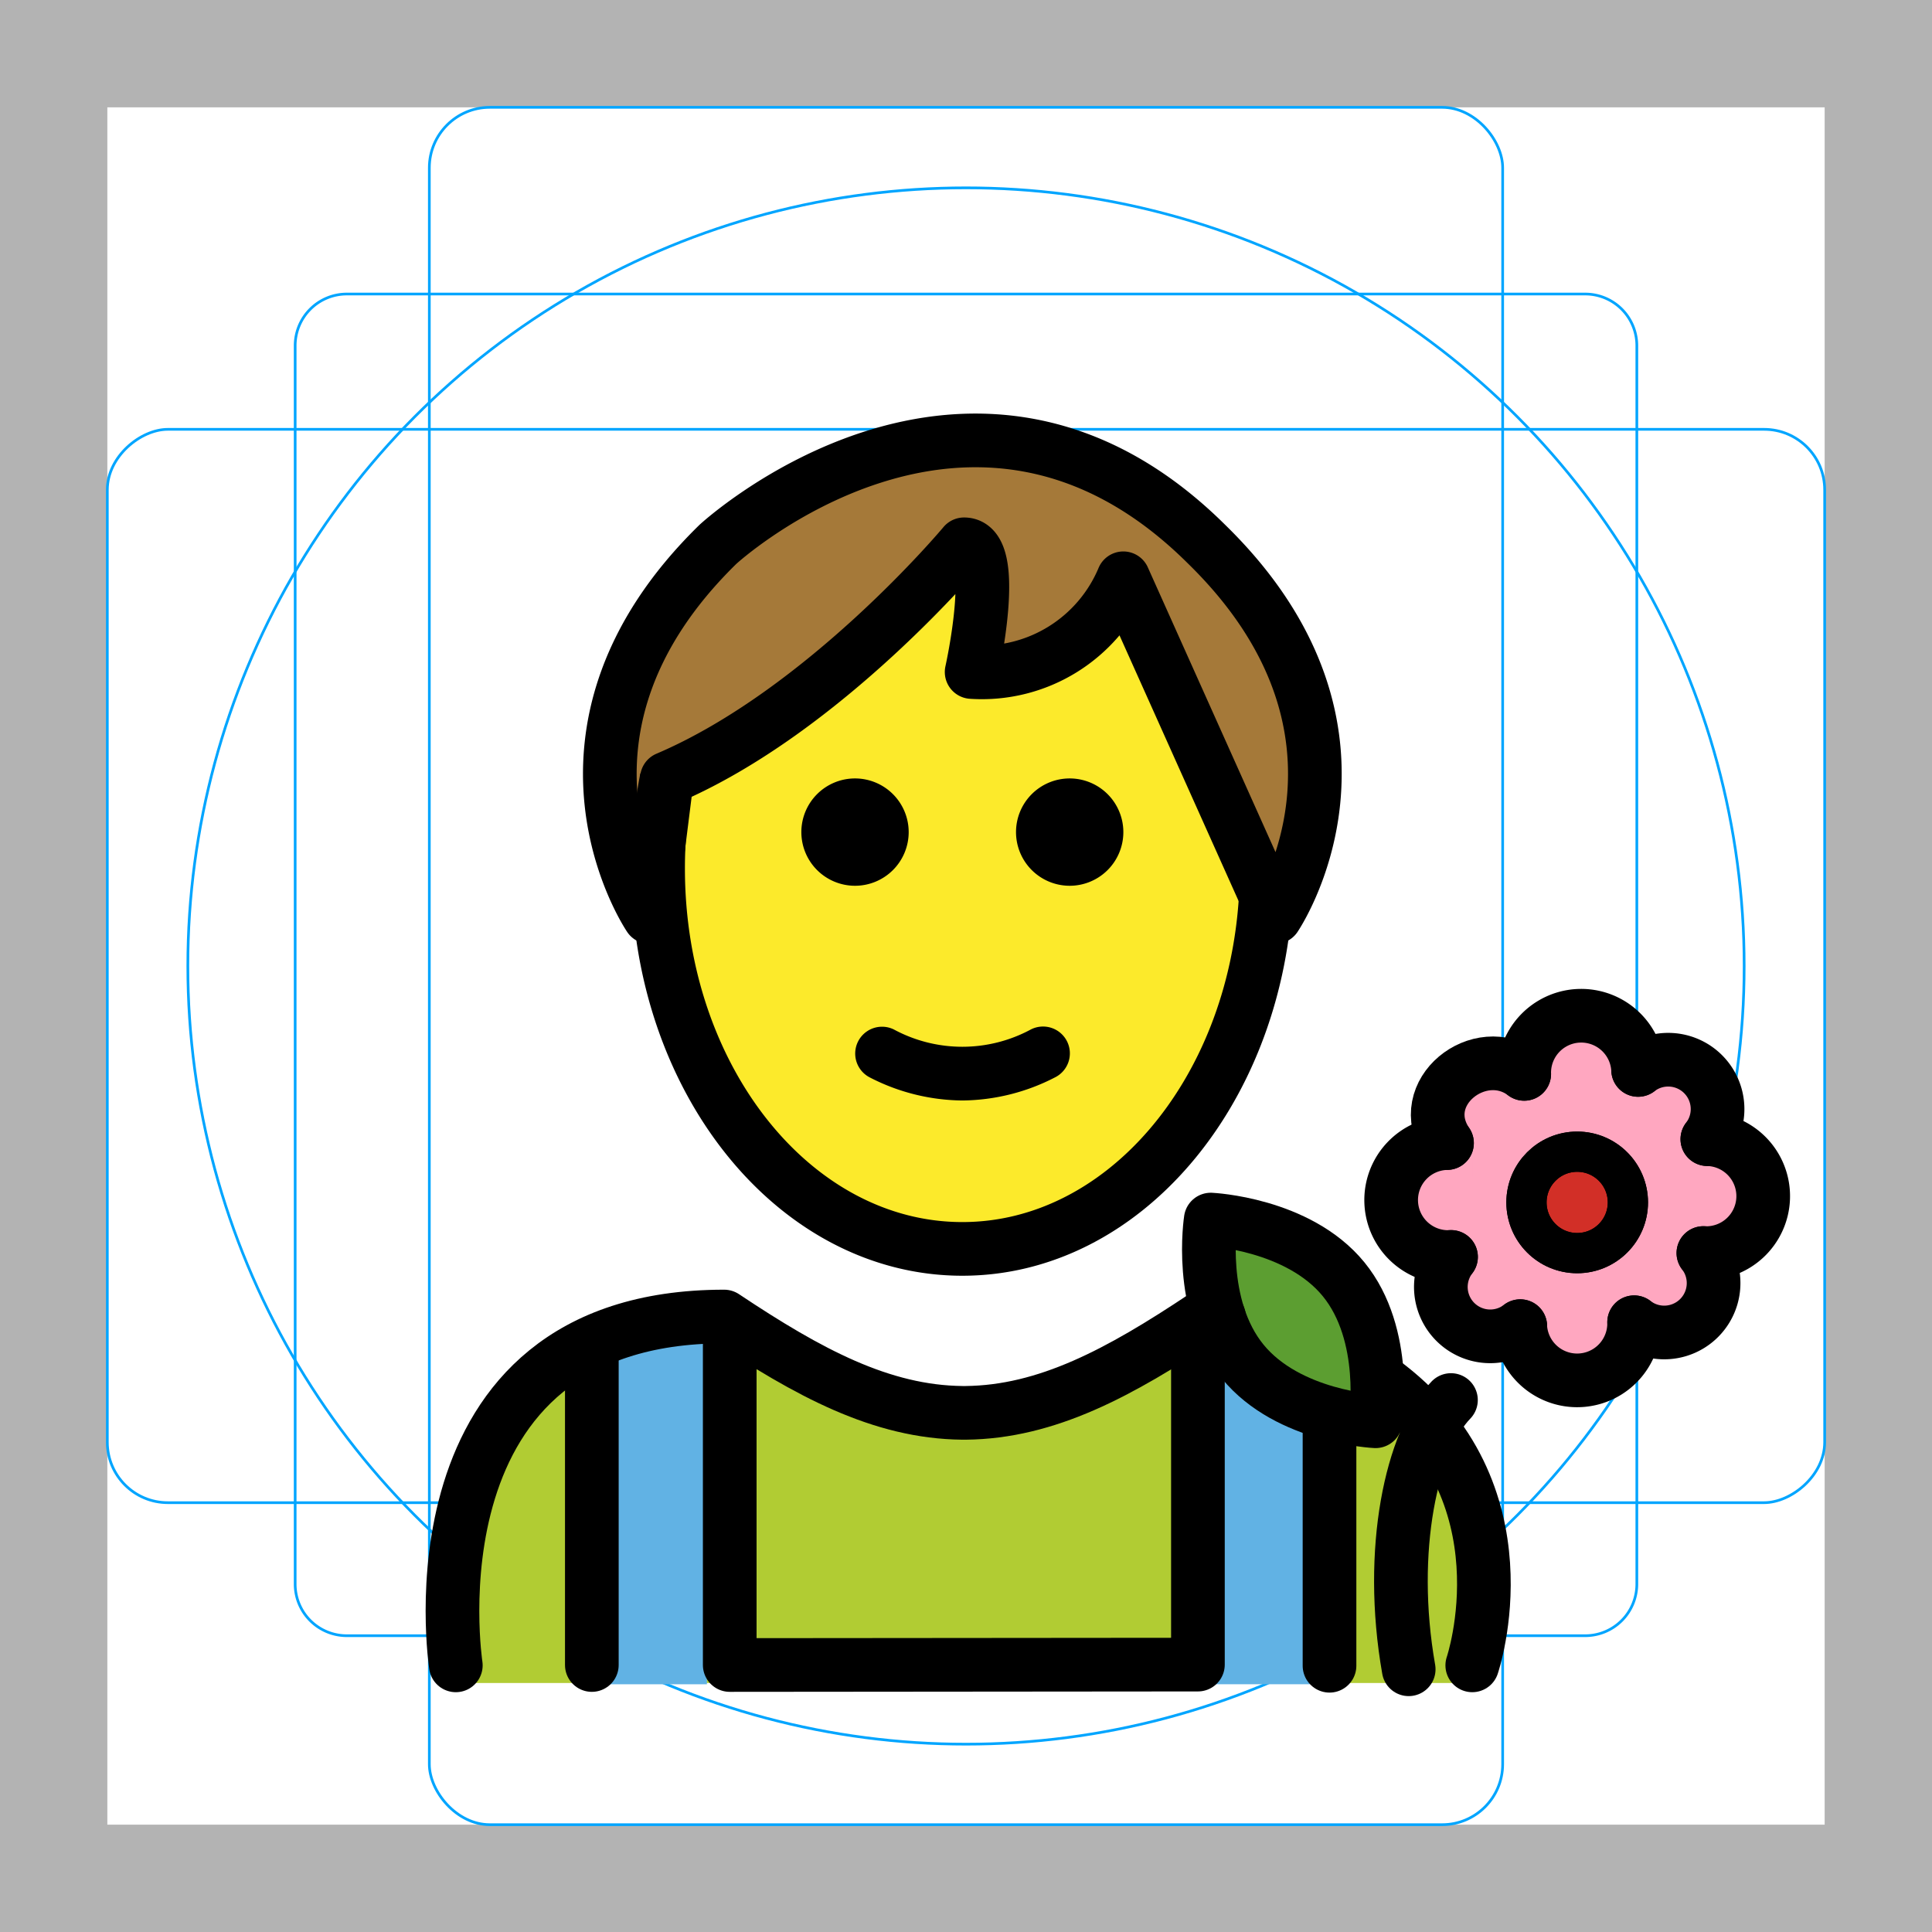
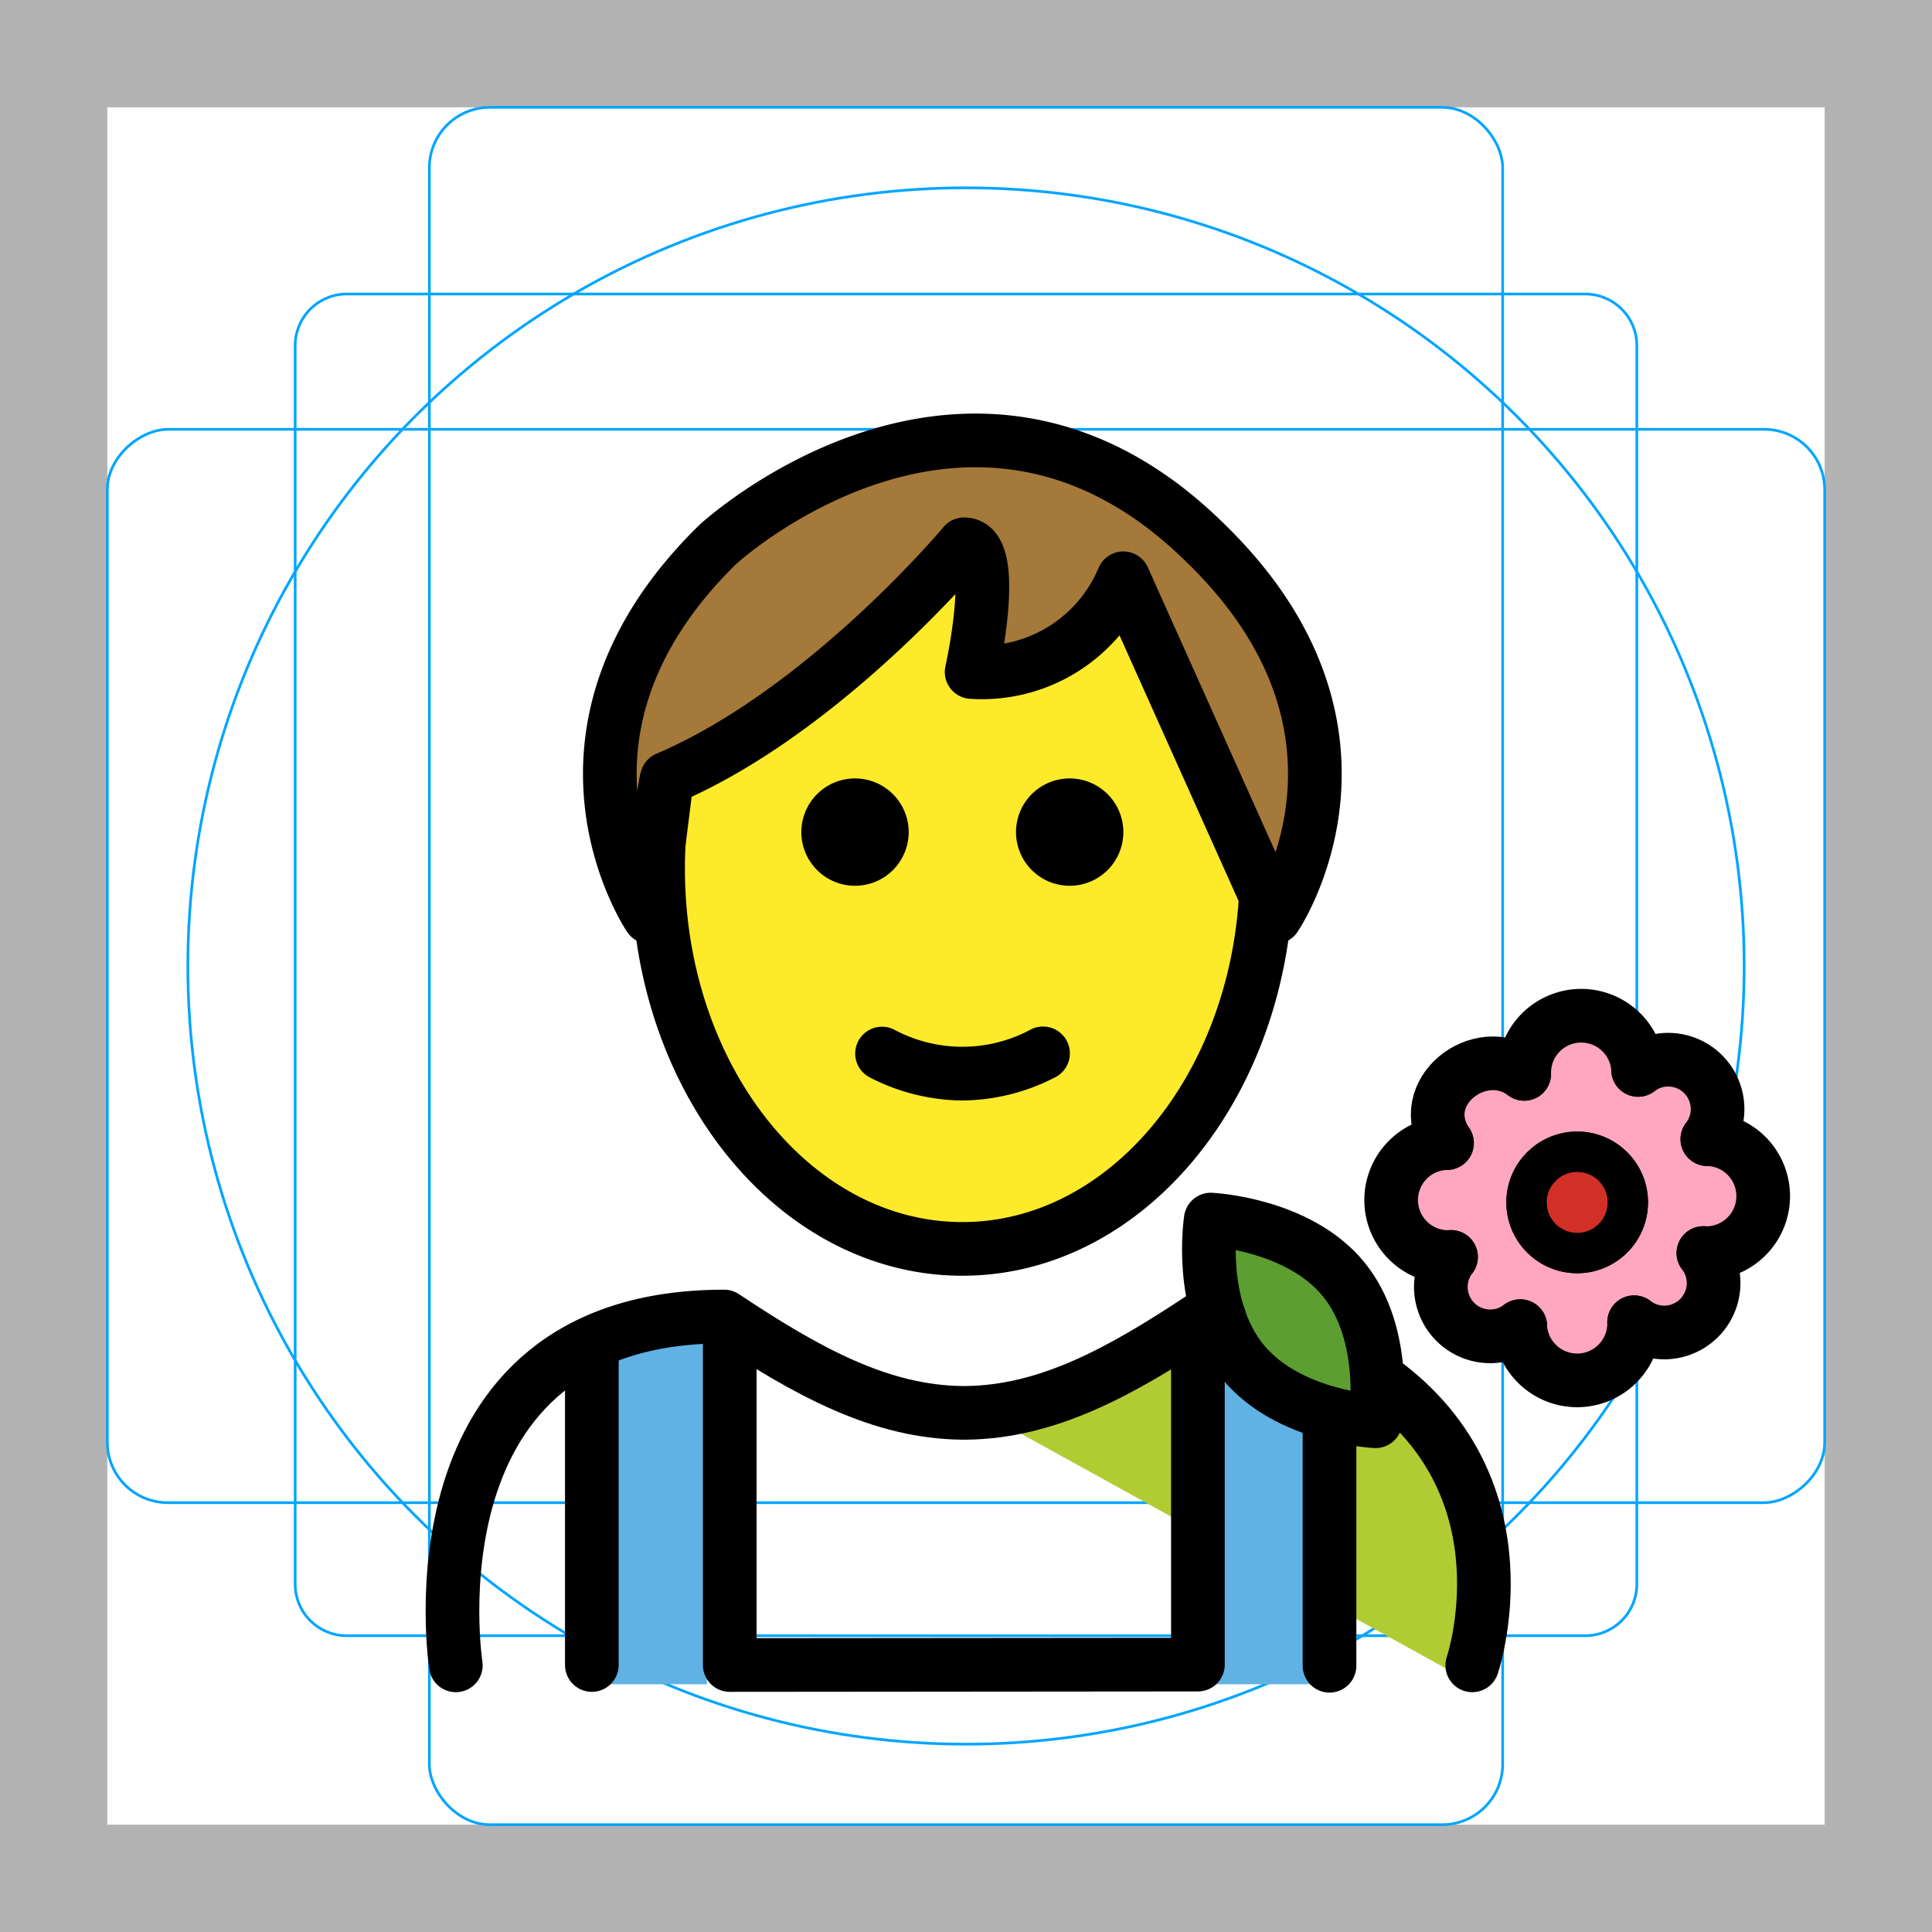
<svg xmlns="http://www.w3.org/2000/svg" id="emoji" viewBox="0 0 72 72">
  <g id="grid">
    <path fill="#b3b3b3" d="M68,4V68H4V4H68m4-4H0V72H72V0Z" />
    <path fill="none" stroke="#00a5ff" stroke-miterlimit="10" stroke-width="0.1" d="M12.923,10.958H59.077A1.923,1.923,0,0,1,61,12.881V59.035a1.923,1.923,0,0,1-1.923,1.923H12.923A1.923,1.923,0,0,1,11,59.035V12.881a1.923,1.923,0,0,1,1.923-1.923Z" />
    <rect x="16" y="4" rx="2.254" width="40" height="64" fill="none" stroke="#00a5ff" stroke-miterlimit="10" stroke-width="0.1" />
    <rect x="16" y="4" rx="2.254" width="40" height="64" transform="rotate(90 36 36)" fill="none" stroke="#00a5ff" stroke-miterlimit="10" stroke-width="0.1" />
    <circle cx="36" cy="36" r="29" fill="none" stroke="#00a5ff" stroke-miterlimit="10" stroke-width="0.1" />
  </g>
  <g id="color">
-     <path fill="#b1cc33" d="M54.864,62.72s2-14.021-10-14.021c-3.192,2.128-5.926,3.598-9,3.592h.125c-3.074.006-5.808-1.464-9-3.592-12,0-10,14.021-10,14.021" />
+     <path fill="#b1cc33" d="M54.864,62.72s2-14.021-10-14.021c-3.192,2.128-5.926,3.598-9,3.592h.125" />
    <rect x="44.525" y="48.74" width="4.288" height="14.027" fill="#61b2e4" />
    <rect x="22.056" y="49.335" width="4.288" height="13.433" fill="#61b2e4" />
    <path fill="#ffa7c0" stroke="#ffa7c0" stroke-miterlimit="10" d="M54.407,44.347l.104,2.882a1.681,1.681,0,0,0,2.355,2.36l.001.001a1.941,1.941,0,0,0,3.88-.133h.001a1.681,1.681,0,0,0,2.359-2.358h0a1.942,1.942,0,0,0,.135-3.881,1.681,1.681,0,0,0-2.354-2.361h-.004a1.94,1.94,0,0,0-3.879.116l-.015.013c-1.511-1.118-3.772.653-2.618,2.365v.001a1.941,1.941,0,0,0,.136,3.88" />
    <path fill="#5c9e31" d="M50.071,48.175c1.696,2.075,1.192,5.294,1.192,5.294s-3.254-.147-4.95-2.223-1.192-5.293-1.192-5.293S48.375,46.102,50.071,48.175Z" />
    <circle cx="58.777" cy="44.81" r="1.89" fill="#d22f27" />
  </g>
  <g id="skin">
    <path fill="#fcea2b" d="M41.636,21.551a5.713,5.713,0,0,1-5.654,3.493s1.065-4.759-.283-4.759c0,0-5.179,6.212-11.066,8.722-.015.074-.032.147-.046.222-.062.344-.11.695-.152,1.048-.02.167-.046.331-.061.5-.047.524-.076,1.055-.076,1.594,0,.449.021.892.054,1.331.01.139.027.276.041.414.689,7.003,5.456,12.428,11.244,12.428,5.993,0,10.887-5.815,11.298-13.176Z" />
  </g>
  <g id="hair">
    <path fill="#a57939" d="M24.204,34.175s-4.652-6.851,2.553-13.891c0,0,9.452-8.71,18.213,0,7.206,7.039,2.553,13.891,2.553,13.891l-5.66-12.624A5.713,5.713,0,0,1,36.21,25.044s1.065-4.759-.283-4.759c0,0-5.183,6.217-11.073,8.725Z" />
  </g>
  <g id="line">
    <path d="M41.864,31.01a2,2,0,1,1-2-2,2.001,2.001,0,0,1,2,2" />
    <path d="M33.864,31.01a2,2,0,1,1-2-2,2.001,2.001,0,0,1,2,2" />
    <path d="M35.864,41.012a7.654,7.654,0,0,1-3.447-.858,1,1,0,0,1,.894-1.789,5.377,5.377,0,0,0,5.106,0,1,1,0,1,1,.894,1.789A7.654,7.654,0,0,1,35.864,41.012Z" />
    <path fill="none" stroke="#000" stroke-linecap="round" stroke-linejoin="round" stroke-width="2" d="M16.987,62.063s-2-13,10-13c3.15,2.1,5.86,3.56,8.88,3.59h.12c3.02-.03,5.73-1.49,8.88-3.59.19,0,.38,0,.56.01" />
    <path fill="none" stroke="#000" stroke-linecap="round" stroke-linejoin="round" stroke-width="2" d="M51.5,51.473c5.581,4.09,3.367,10.59,3.367,10.59" />
    <line x1="22.056" x2="22.056" y1="50.627" y2="62.05" fill="none" stroke="#000" stroke-linecap="round" stroke-linejoin="round" stroke-width="2" />
    <line x1="49.547" x2="49.547" y1="53.169" y2="62.078" fill="none" stroke="#000" stroke-linecap="round" stroke-linejoin="round" stroke-width="2" />
    <polyline fill="none" stroke="#000" stroke-linecap="round" stroke-linejoin="round" stroke-width="2" points="27.195 49.319 27.195 62.05 44.643 62.035 44.643 49.298" />
    <path fill="none" stroke="#000" stroke-miterlimit="10" d="M24.627,29.013c5.89-2.51,11.07-8.73,11.07-8.73" />
    <path fill="none" stroke="#000" stroke-miterlimit="10" stroke-width="2" d="M24.846,29.008a17.608,17.608,0,0,0-.321,3.362c0,7.828,5.076,14.173,11.339,14.173,5.97,0,10.862-5.767,11.306-13.087" />
    <g id="line-2">
      <path fill="none" stroke="#000" stroke-linecap="round" stroke-linejoin="round" stroke-width="2" d="M50.071,47.673c1.696,2.075,1.192,5.293,1.192,5.293s-3.254-.147-4.95-2.223S45.121,45.45,45.121,45.45,48.375,45.599,50.071,47.673Z" />
-       <path fill="none" stroke="#000" stroke-linecap="round" stroke-linejoin="round" stroke-width="2" d="M54.073,52.175c-1.46,1.507-2.359,5.579-1.575,10.034" />
      <path fill="none" stroke="#000" stroke-linecap="round" stroke-linejoin="round" stroke-width="2" d="M56.803,40.02a2.124,2.124,0,0,1,4.245-.147" />
      <path fill="none" stroke="#000" stroke-linecap="round" stroke-linejoin="round" stroke-width="2" d="M63.481,46.698a2.124,2.124,0,1,0,.147-4.245" />
      <path fill="none" stroke="#000" stroke-linecap="round" stroke-linejoin="round" stroke-width="2" d="M63.628,42.453a1.84,1.84,0,0,0-2.58-2.58" />
      <path fill="none" stroke="#000" stroke-linecap="round" stroke-linejoin="round" stroke-width="2" d="M60.9,49.277a1.84,1.84,0,0,0,2.58-2.58" />
      <path fill="none" stroke="#000" stroke-linecap="round" stroke-linejoin="round" stroke-width="2" d="M60.899,49.276a2.124,2.124,0,0,1-4.245.147" />
      <path fill="none" stroke="#000" stroke-linecap="round" stroke-linejoin="round" stroke-width="2" d="M54.077,46.841a1.84,1.84,0,0,0,2.58,2.58" />
      <path fill="none" stroke="#000" stroke-linecap="round" stroke-linejoin="round" stroke-width="2" d="M56.803,40.02c-1.653-1.245-4.144.7-2.879,2.578" />
      <path fill="none" stroke="#000" stroke-linecap="round" stroke-linejoin="round" stroke-width="2" d="M54.073,46.844a2.124,2.124,0,1,1-.147-4.245" />
    </g>
    <circle cx="58.777" cy="44.81" r="1.89" fill="none" stroke="#000" stroke-miterlimit="10" stroke-width="1.5" />
    <path fill="none" stroke="#000" stroke-linecap="round" stroke-linejoin="round" stroke-width="2" d="M24.204,34.175s-4.652-6.851,2.553-13.891c0,0,9.452-8.71,18.213,0,7.206,7.039,2.553,13.891,2.553,13.891l-5.66-12.624A5.713,5.713,0,0,1,36.21,25.044s1.065-4.759-.283-4.759c0,0-5.183,6.217-11.073,8.725Z" />
    <circle cx="58.777" cy="44.81" r="1.89" fill="none" stroke="#000" stroke-miterlimit="10" stroke-width="1.5" />
  </g>
</svg>